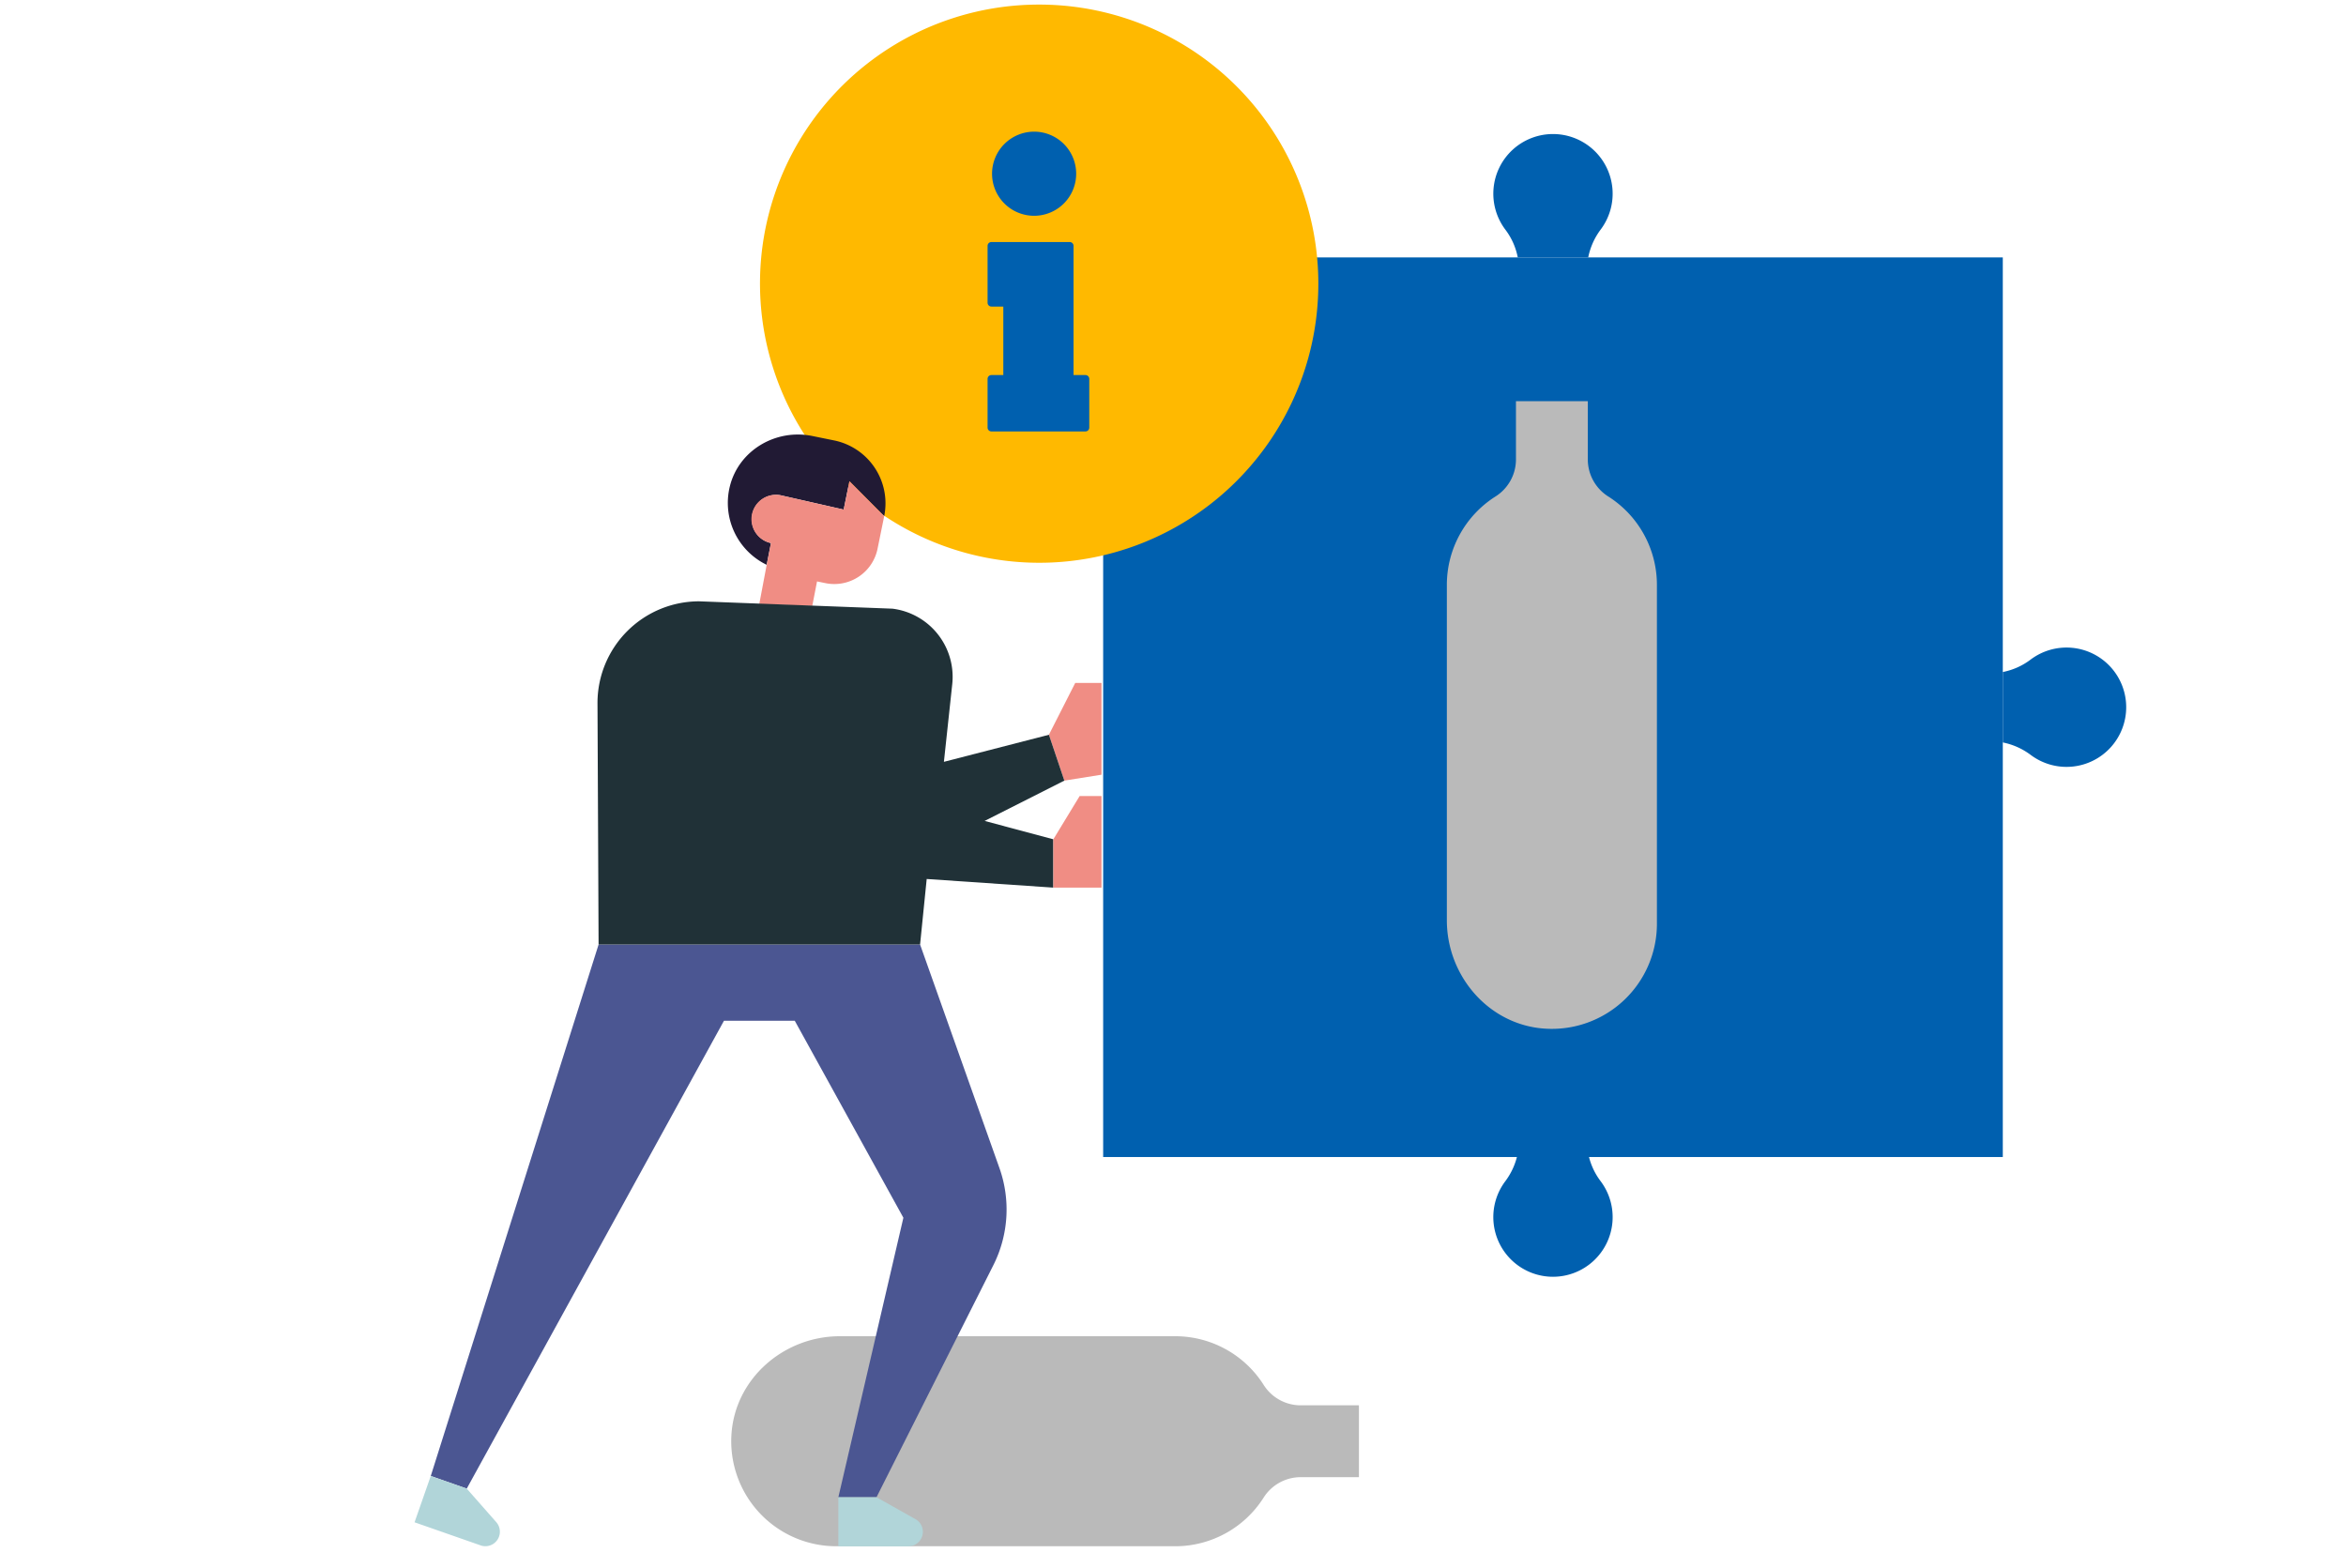
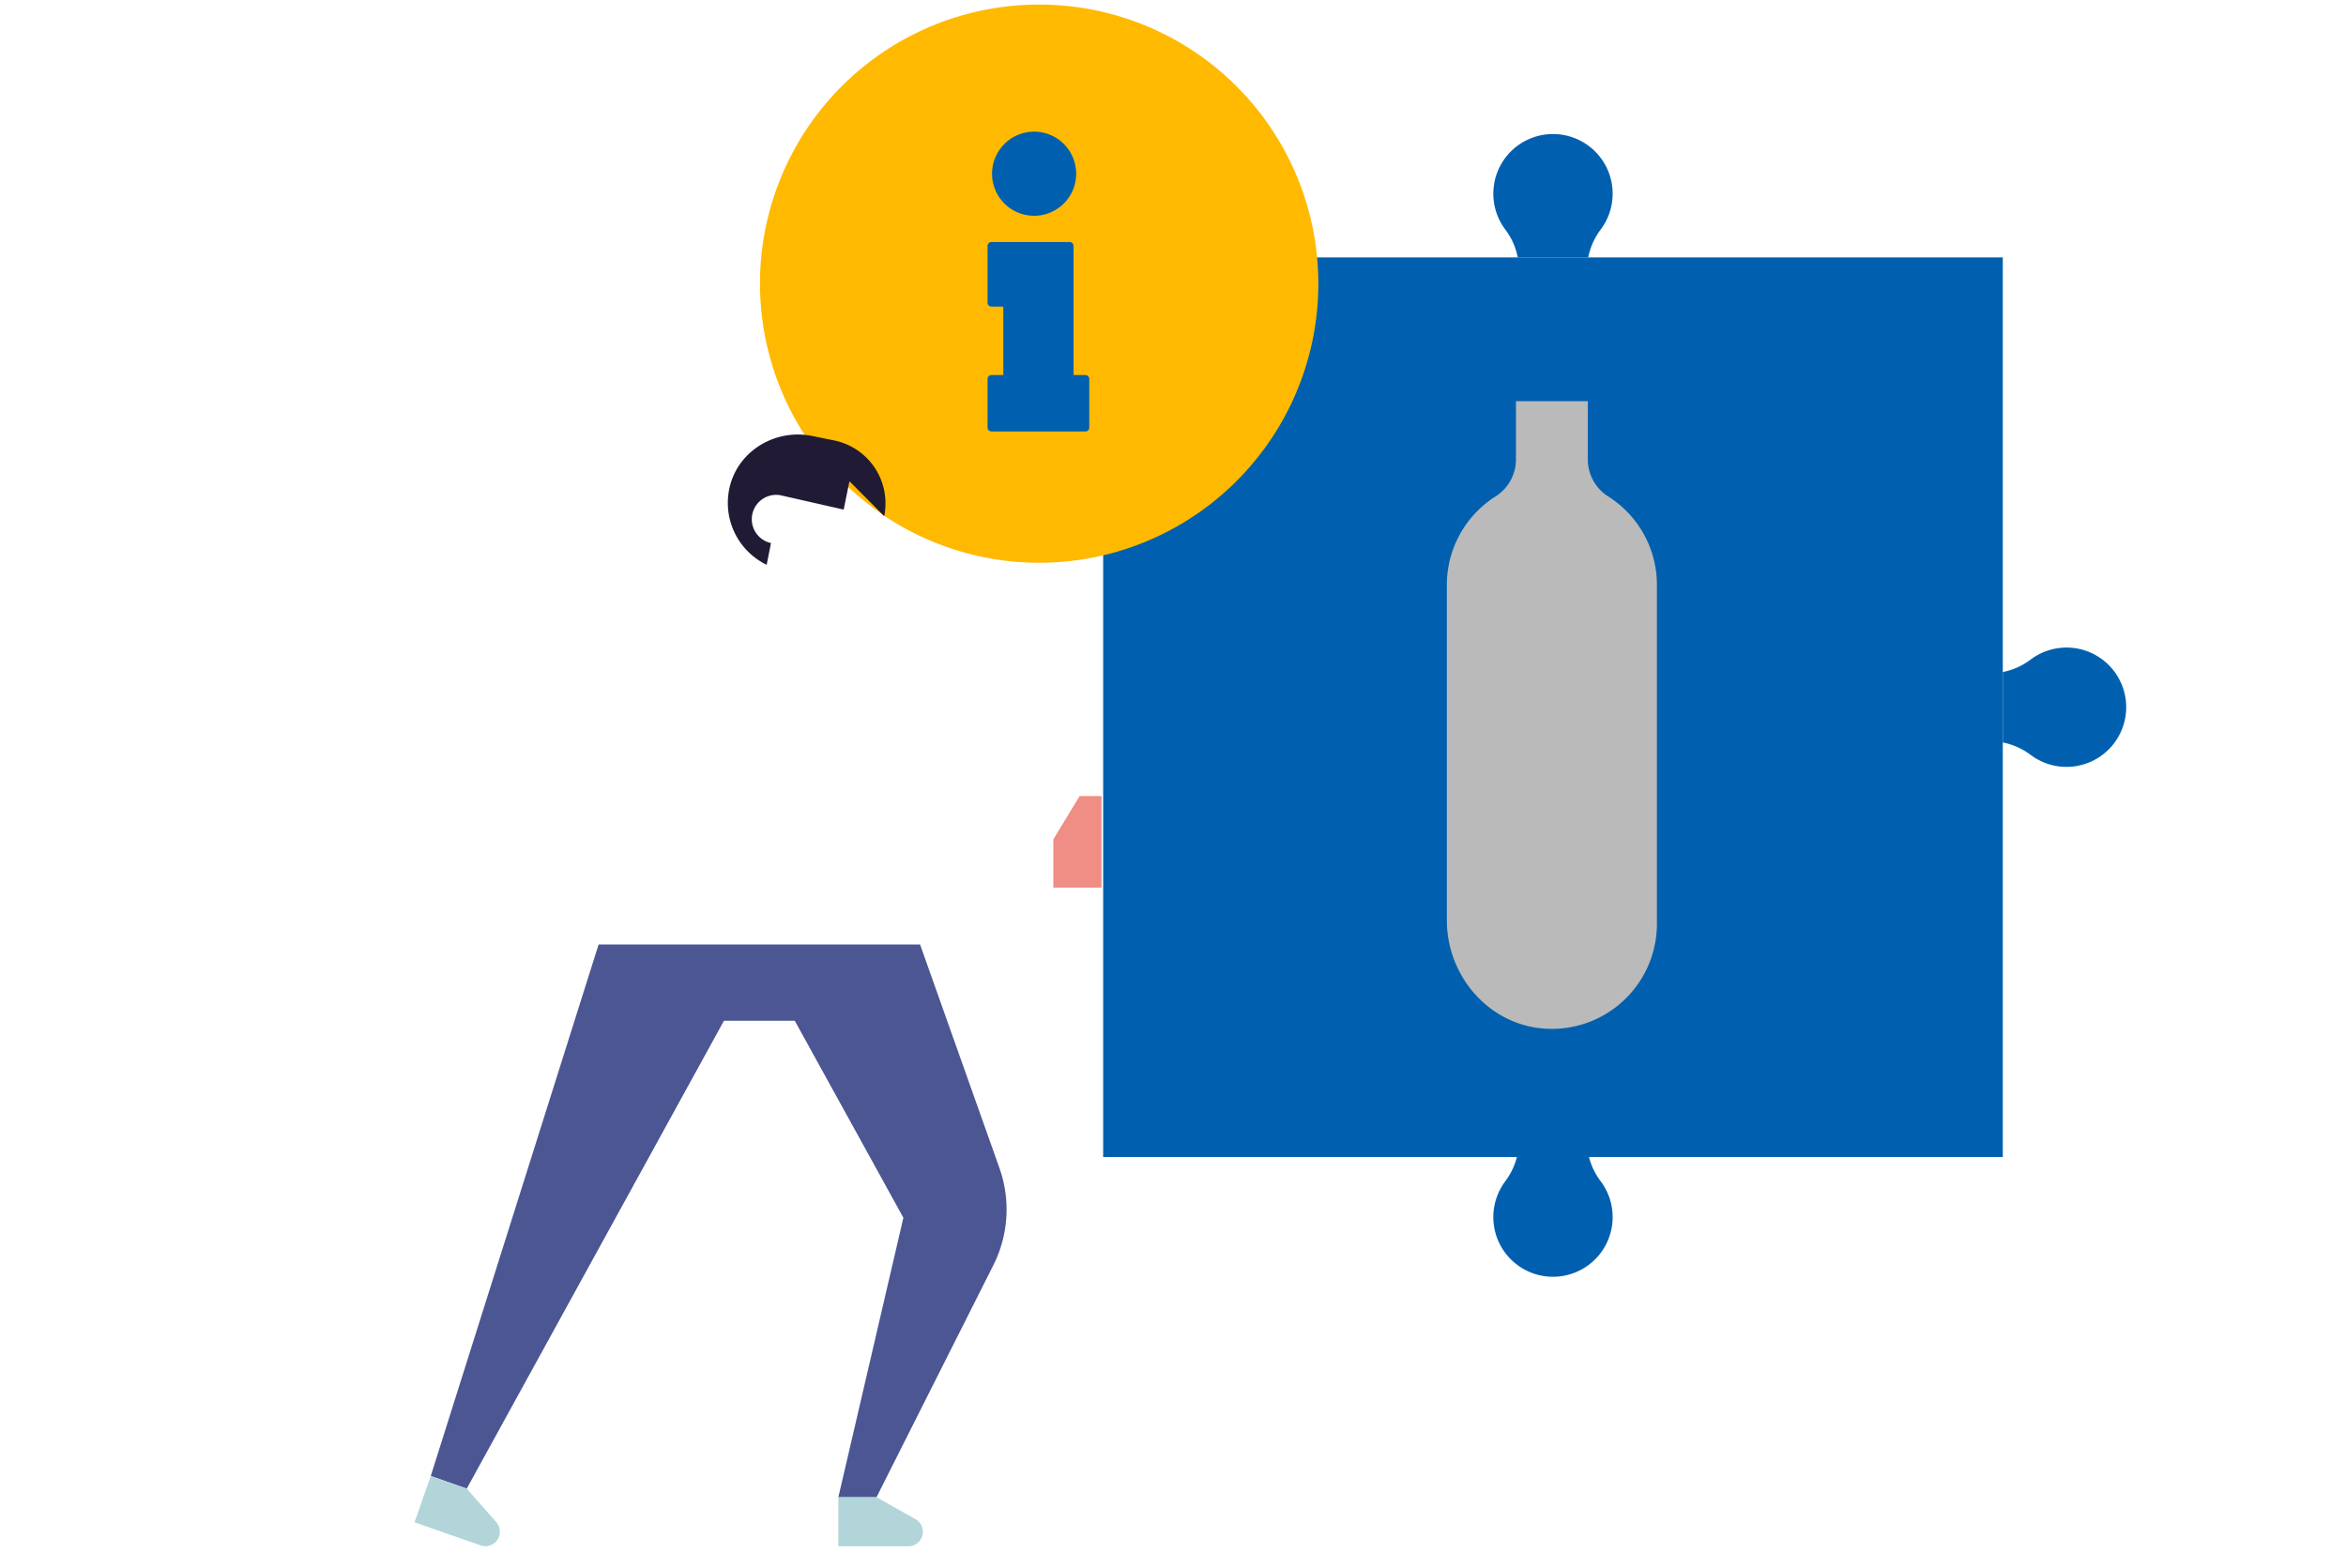
<svg xmlns="http://www.w3.org/2000/svg" width="540" height="361" viewBox="0 0 540 361">
  <defs>
    <clipPath id="clip-mod-Laughing_gas">
      <rect width="540" height="361" />
    </clipPath>
  </defs>
  <g id="mod-Laughing_gas" data-name="mod-Laughing gas" clip-path="url(#clip-mod-Laughing_gas)">
    <g id="Group_1869" data-name="Group 1869" transform="translate(36.533 -66.607)">
      <g id="Group_1855" data-name="Group 1855" transform="translate(217.392 97.481)">
        <g id="Group_1851" data-name="Group 1851" transform="translate(0 28.382)">
          <rect id="Rectangle_455" data-name="Rectangle 455" width="207.077" height="207.077" fill="#0060af" />
        </g>
        <g id="Group_1852" data-name="Group 1852" transform="translate(207.078 118.193)">
          <path id="Path_1768" data-name="Path 1768" d="M197.582,145.651a15.865,15.865,0,0,1,6.374,2.836,13.734,13.734,0,1,0-.045-21.857,15.477,15.477,0,0,1-6.329,2.807Z" transform="translate(-197.582 -123.815)" fill="#0060af" />
        </g>
        <g id="Group_1853" data-name="Group 1853" transform="translate(89.812)">
          <path id="Path_1769" data-name="Path 1769" d="M174.932,107.358a15.793,15.793,0,0,1,2.834-6.374,13.733,13.733,0,1,0-21.857.042,15.472,15.472,0,0,1,2.807,6.331Z" transform="translate(-153.094 -78.975)" fill="#0060af" />
        </g>
        <g id="Group_1854" data-name="Group 1854" transform="translate(89.812 234.62)">
          <path id="Path_1770" data-name="Path 1770" d="M158.711,167.984a15.865,15.865,0,0,1-2.836,6.374,13.734,13.734,0,1,0,21.857-.045,15.476,15.476,0,0,1-2.807-6.329Z" transform="translate(-153.094 -167.984)" fill="#0060af" />
        </g>
      </g>
      <g id="Group_1857" data-name="Group 1857" transform="translate(138.405 67.663)">
        <path id="Path_1771" data-name="Path 1771" d="M153.312,67.663a64.2,64.2,0,0,0-39.033,115.216c1.3,1,2.623,1.966,4,2.865A64.243,64.243,0,1,0,153.312,67.663Z" transform="translate(-89.056 -67.663)" fill="#ffb900" />
        <g id="Group_1856" data-name="Group 1856" transform="translate(52.381 29.251)">
          <path id="Path_1772" data-name="Path 1772" d="M119,78.76a9.682,9.682,0,1,1-9.682,9.682A9.694,9.694,0,0,1,119,78.76Z" transform="translate(-108.288 -78.76)" fill="#0060af" />
          <path id="Path_1773" data-name="Path 1773" d="M108.928,119.905a.885.885,0,0,1,.883-.886h2.739V103.254h-2.739a.884.884,0,0,1-.883-.886V89.281a.883.883,0,0,1,.883-.883H127.83a.884.884,0,0,1,.886.883v29.738h2.736a.886.886,0,0,1,.886.886v11.208a.884.884,0,0,1-.886.886H109.811a.884.884,0,0,1-.883-.886Z" transform="translate(-108.928 -62.993)" fill="#0060af" />
        </g>
      </g>
      <path id="Path_1774" data-name="Path 1774" d="M181.48,115.84V102.3h-16.54V115.84a10.088,10.088,0,0,1-4.789,8.443A24.109,24.109,0,0,0,149.034,144.6v77.177c0,12.877,9.716,24.119,22.566,24.952A24.18,24.18,0,0,0,197.387,222.6v-78a24.1,24.1,0,0,0-11.118-20.315A10.094,10.094,0,0,1,181.48,115.84Z" transform="translate(147.468 56.658)" fill="#bababa" />
-       <path id="Path_1775" data-name="Path 1775" d="M217.483,216.4h13.543v-16.54H217.483a10.088,10.088,0,0,1-8.443-4.789,24.11,24.11,0,0,0-20.318-11.116H111.548c-12.876,0-24.119,9.716-24.952,22.566A24.178,24.178,0,0,0,110.72,232.3h78a24.106,24.106,0,0,0,20.318-11.118A10.094,10.094,0,0,1,217.483,216.4Z" transform="translate(45.24 190.236)" fill="#bababa" />
      <g id="Group_1867" data-name="Group 1867" transform="translate(58.89 166.631)">
        <g id="Group_1859" data-name="Group 1859" transform="translate(3.725 117.389)">
          <g id="Group_1858" data-name="Group 1858">
            <path id="Path_1776" data-name="Path 1776" d="M172.938,149.743l18.267,51.464a28.5,28.5,0,0,1-1.4,22.35l-26.9,53.422h-8.778l14.967-64.34-25-45.34h-16.3l-59.2,107.688-8.285-2.9L98.94,149.743Z" transform="translate(-60.303 -149.743)" fill="#4b5692" />
          </g>
        </g>
        <g id="Group_1861" data-name="Group 1861" transform="translate(97.542 244.624)">
          <g id="Group_1860" data-name="Group 1860">
            <path id="Path_1777" data-name="Path 1777" d="M112.011,209.3H95.9V198.013h8.778l8.973,5.045A3.334,3.334,0,0,1,112.011,209.3Z" transform="translate(-95.895 -198.013)" fill="#b1d5d9" />
          </g>
        </g>
        <g id="Group_1863" data-name="Group 1863" transform="translate(0 239.735)">
          <g id="Group_1862" data-name="Group 1862">
            <path id="Path_1778" data-name="Path 1778" d="M74.1,212.132,58.89,206.812l3.725-10.654,8.285,2.9,6.8,7.726A3.334,3.334,0,0,1,74.1,212.132Z" transform="translate(-58.89 -196.158)" fill="#b1d5d9" />
          </g>
        </g>
        <g id="Group_1864" data-name="Group 1864" transform="translate(72.104)">
          <path id="Path_1779" data-name="Path 1779" d="M86.723,117.105c2.072-8.287,10.581-13.267,18.95-11.564l5.032,1.023A14.783,14.783,0,0,1,122.242,124h0l-8-8.042-1.328,6.529-14.5-3.292a5.61,5.61,0,0,0-2.235,10.994l-.981,4.979-.037.013A15.819,15.819,0,0,1,86.723,117.105Z" transform="translate(-86.245 -105.209)" fill="#211a34" />
-           <path id="Path_1780" data-name="Path 1780" d="M88.422,116.9a5.61,5.61,0,0,1,6.614-4.378l14.5,3.292,1.328-6.529,8,8.042-1.526,7.494a10.157,10.157,0,0,1-11.978,7.929l-1.956-.4-1.1,5.662-12.2-.432L91.82,128.5l.981-4.979A5.61,5.61,0,0,1,88.422,116.9Z" transform="translate(-82.867 -98.539)" fill="#f08d84" />
        </g>
        <g id="Group_1865" data-name="Group 1865" transform="translate(146.014 57.188)">
-           <path id="Path_1781" data-name="Path 1781" d="M114.284,138.824l6.053-11.92h6.053V148.02l-8.556,1.362Z" transform="translate(-114.284 -126.905)" fill="#f08d84" />
-         </g>
-         <path id="Path_1782" data-name="Path 1782" d="M98.275,119.774l44.478,1.692a15.816,15.816,0,0,1,13.767,17.381L154.6,156.722l24.169-6.231,3.551,10.557-18.349,9.278,15.818,4.228v11.124L150.64,183.69l-1.524,15.08h-74l-.253-55.71A23.41,23.41,0,0,1,98.275,119.774Z" transform="translate(-32.756 -81.381)" fill="#203137" />
+           </g>
        <g id="Group_1866" data-name="Group 1866" transform="translate(147.035 83.218)">
          <path id="Path_1783" data-name="Path 1783" d="M114.672,146.734l6.053-9.954h5.032v21.078H114.672Z" transform="translate(-114.672 -136.78)" fill="#f08d84" />
        </g>
      </g>
    </g>
  </g>
</svg>